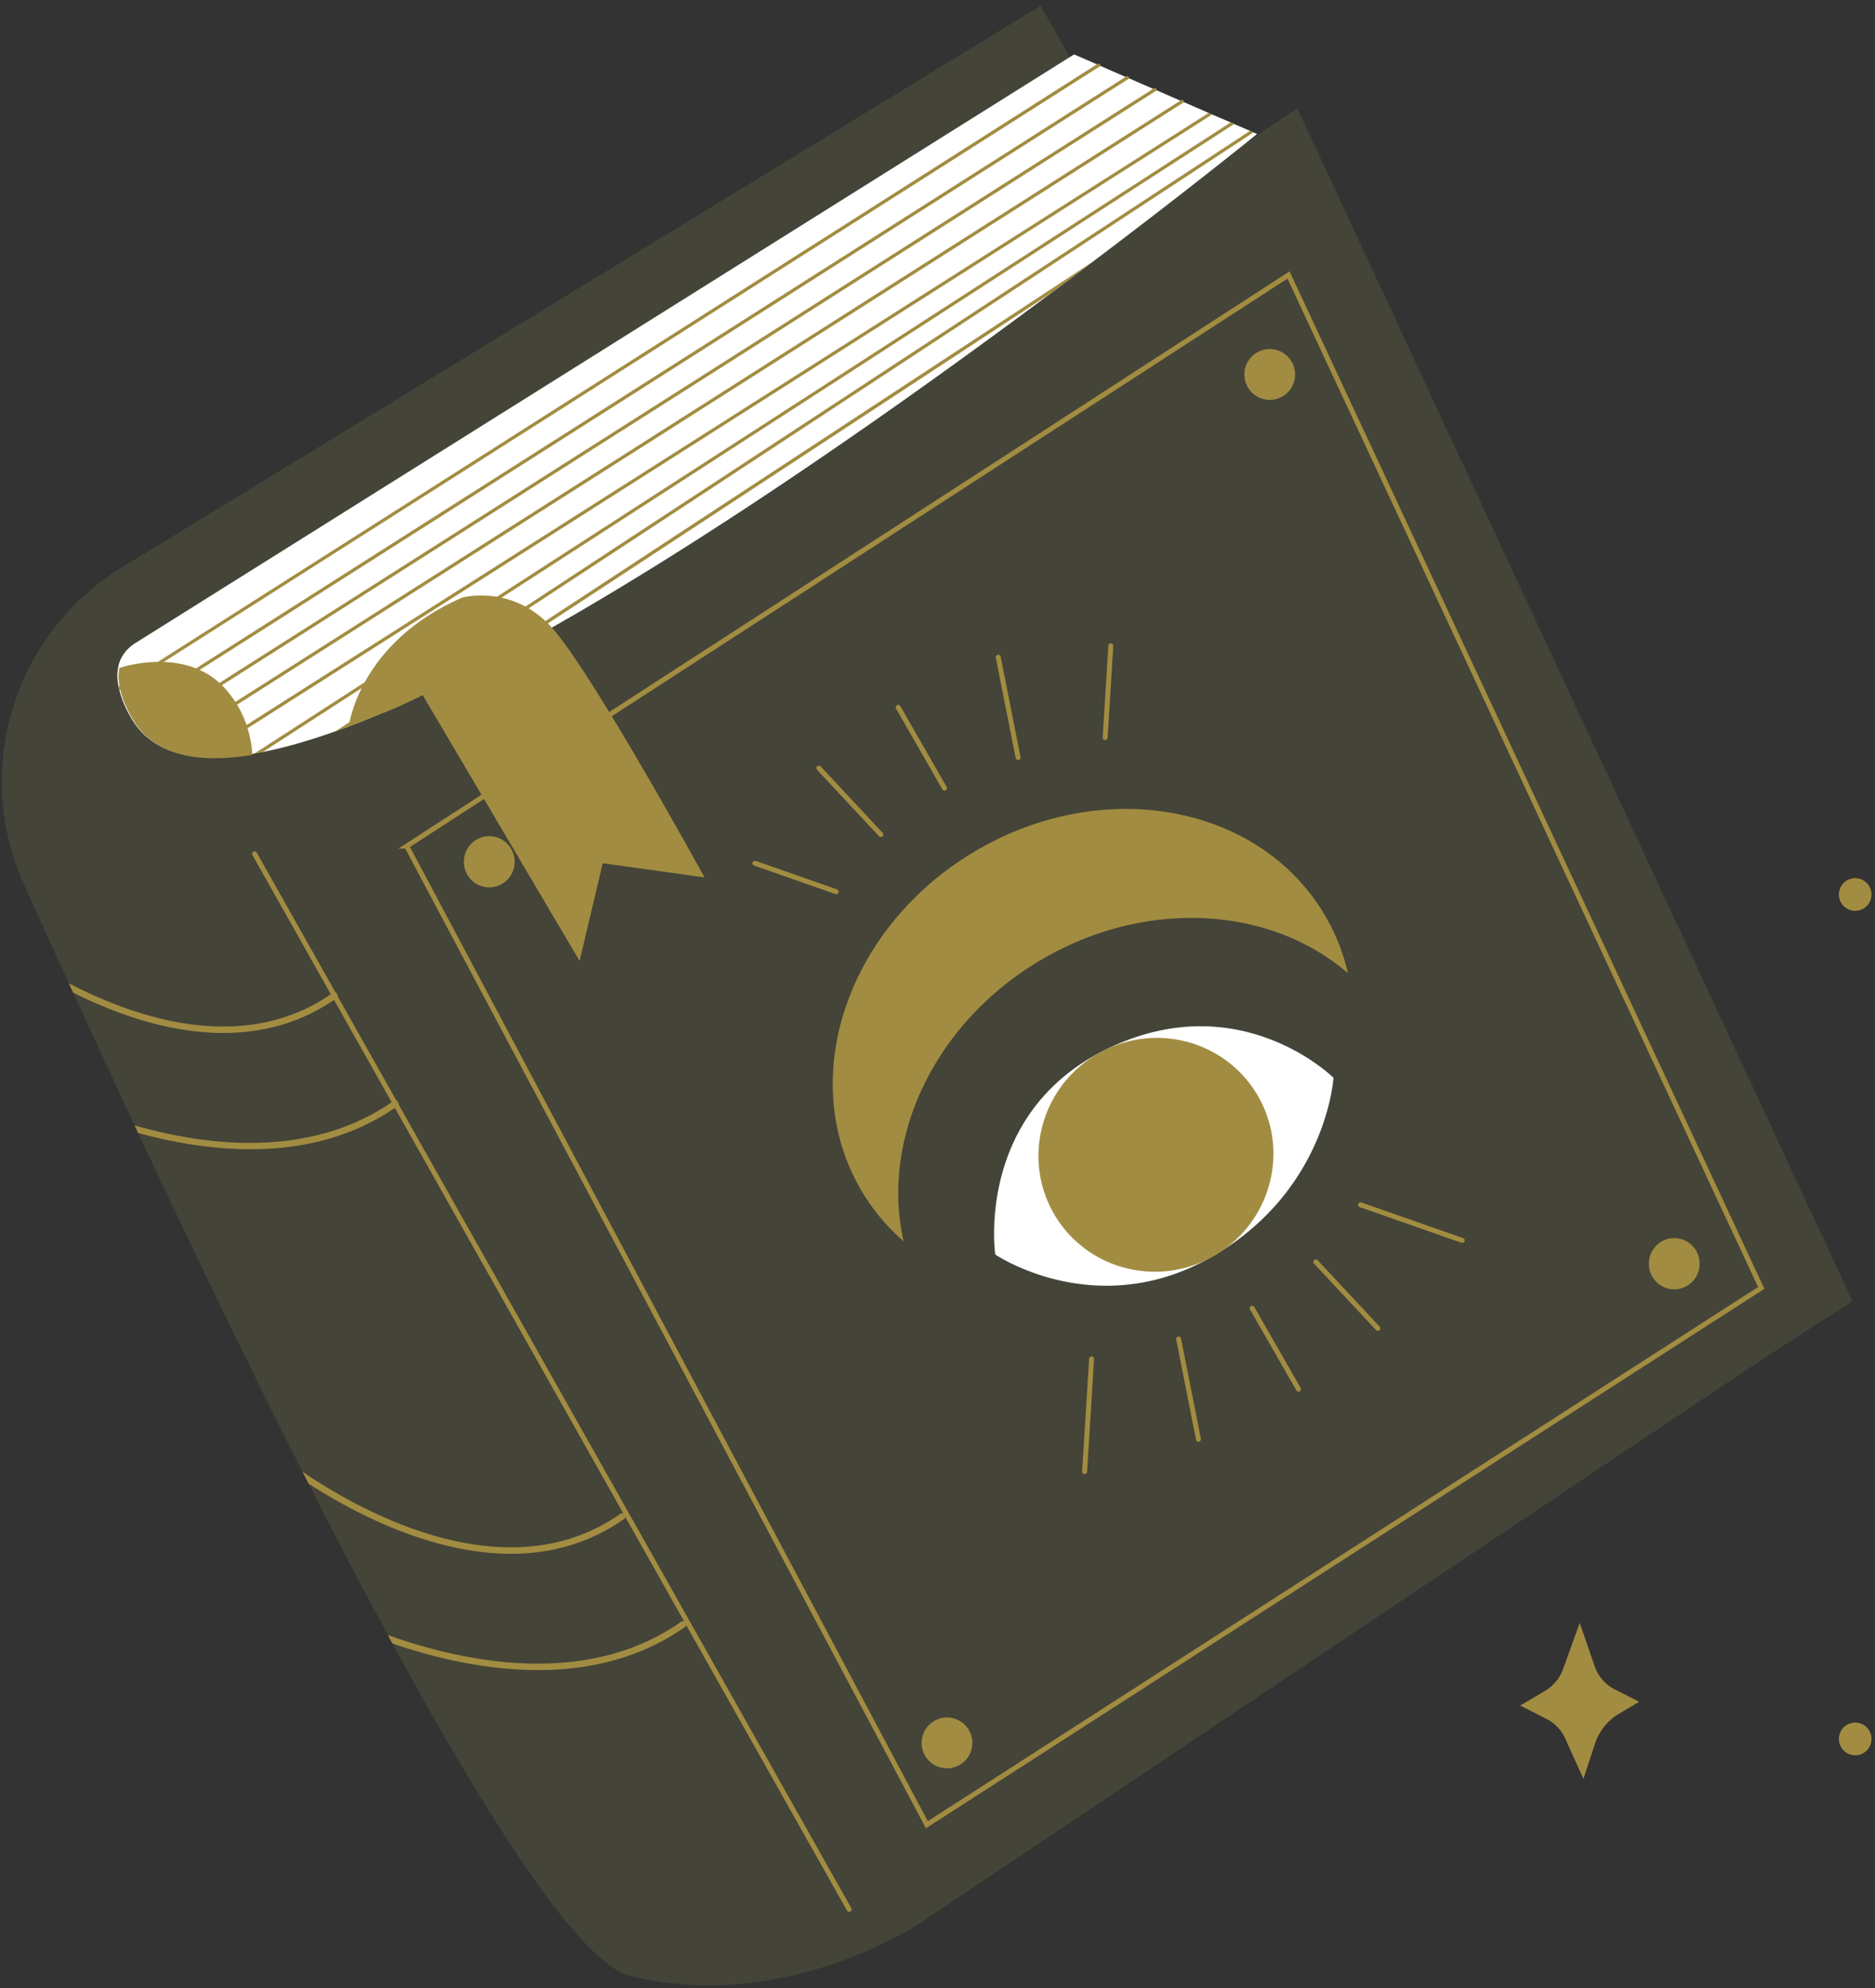
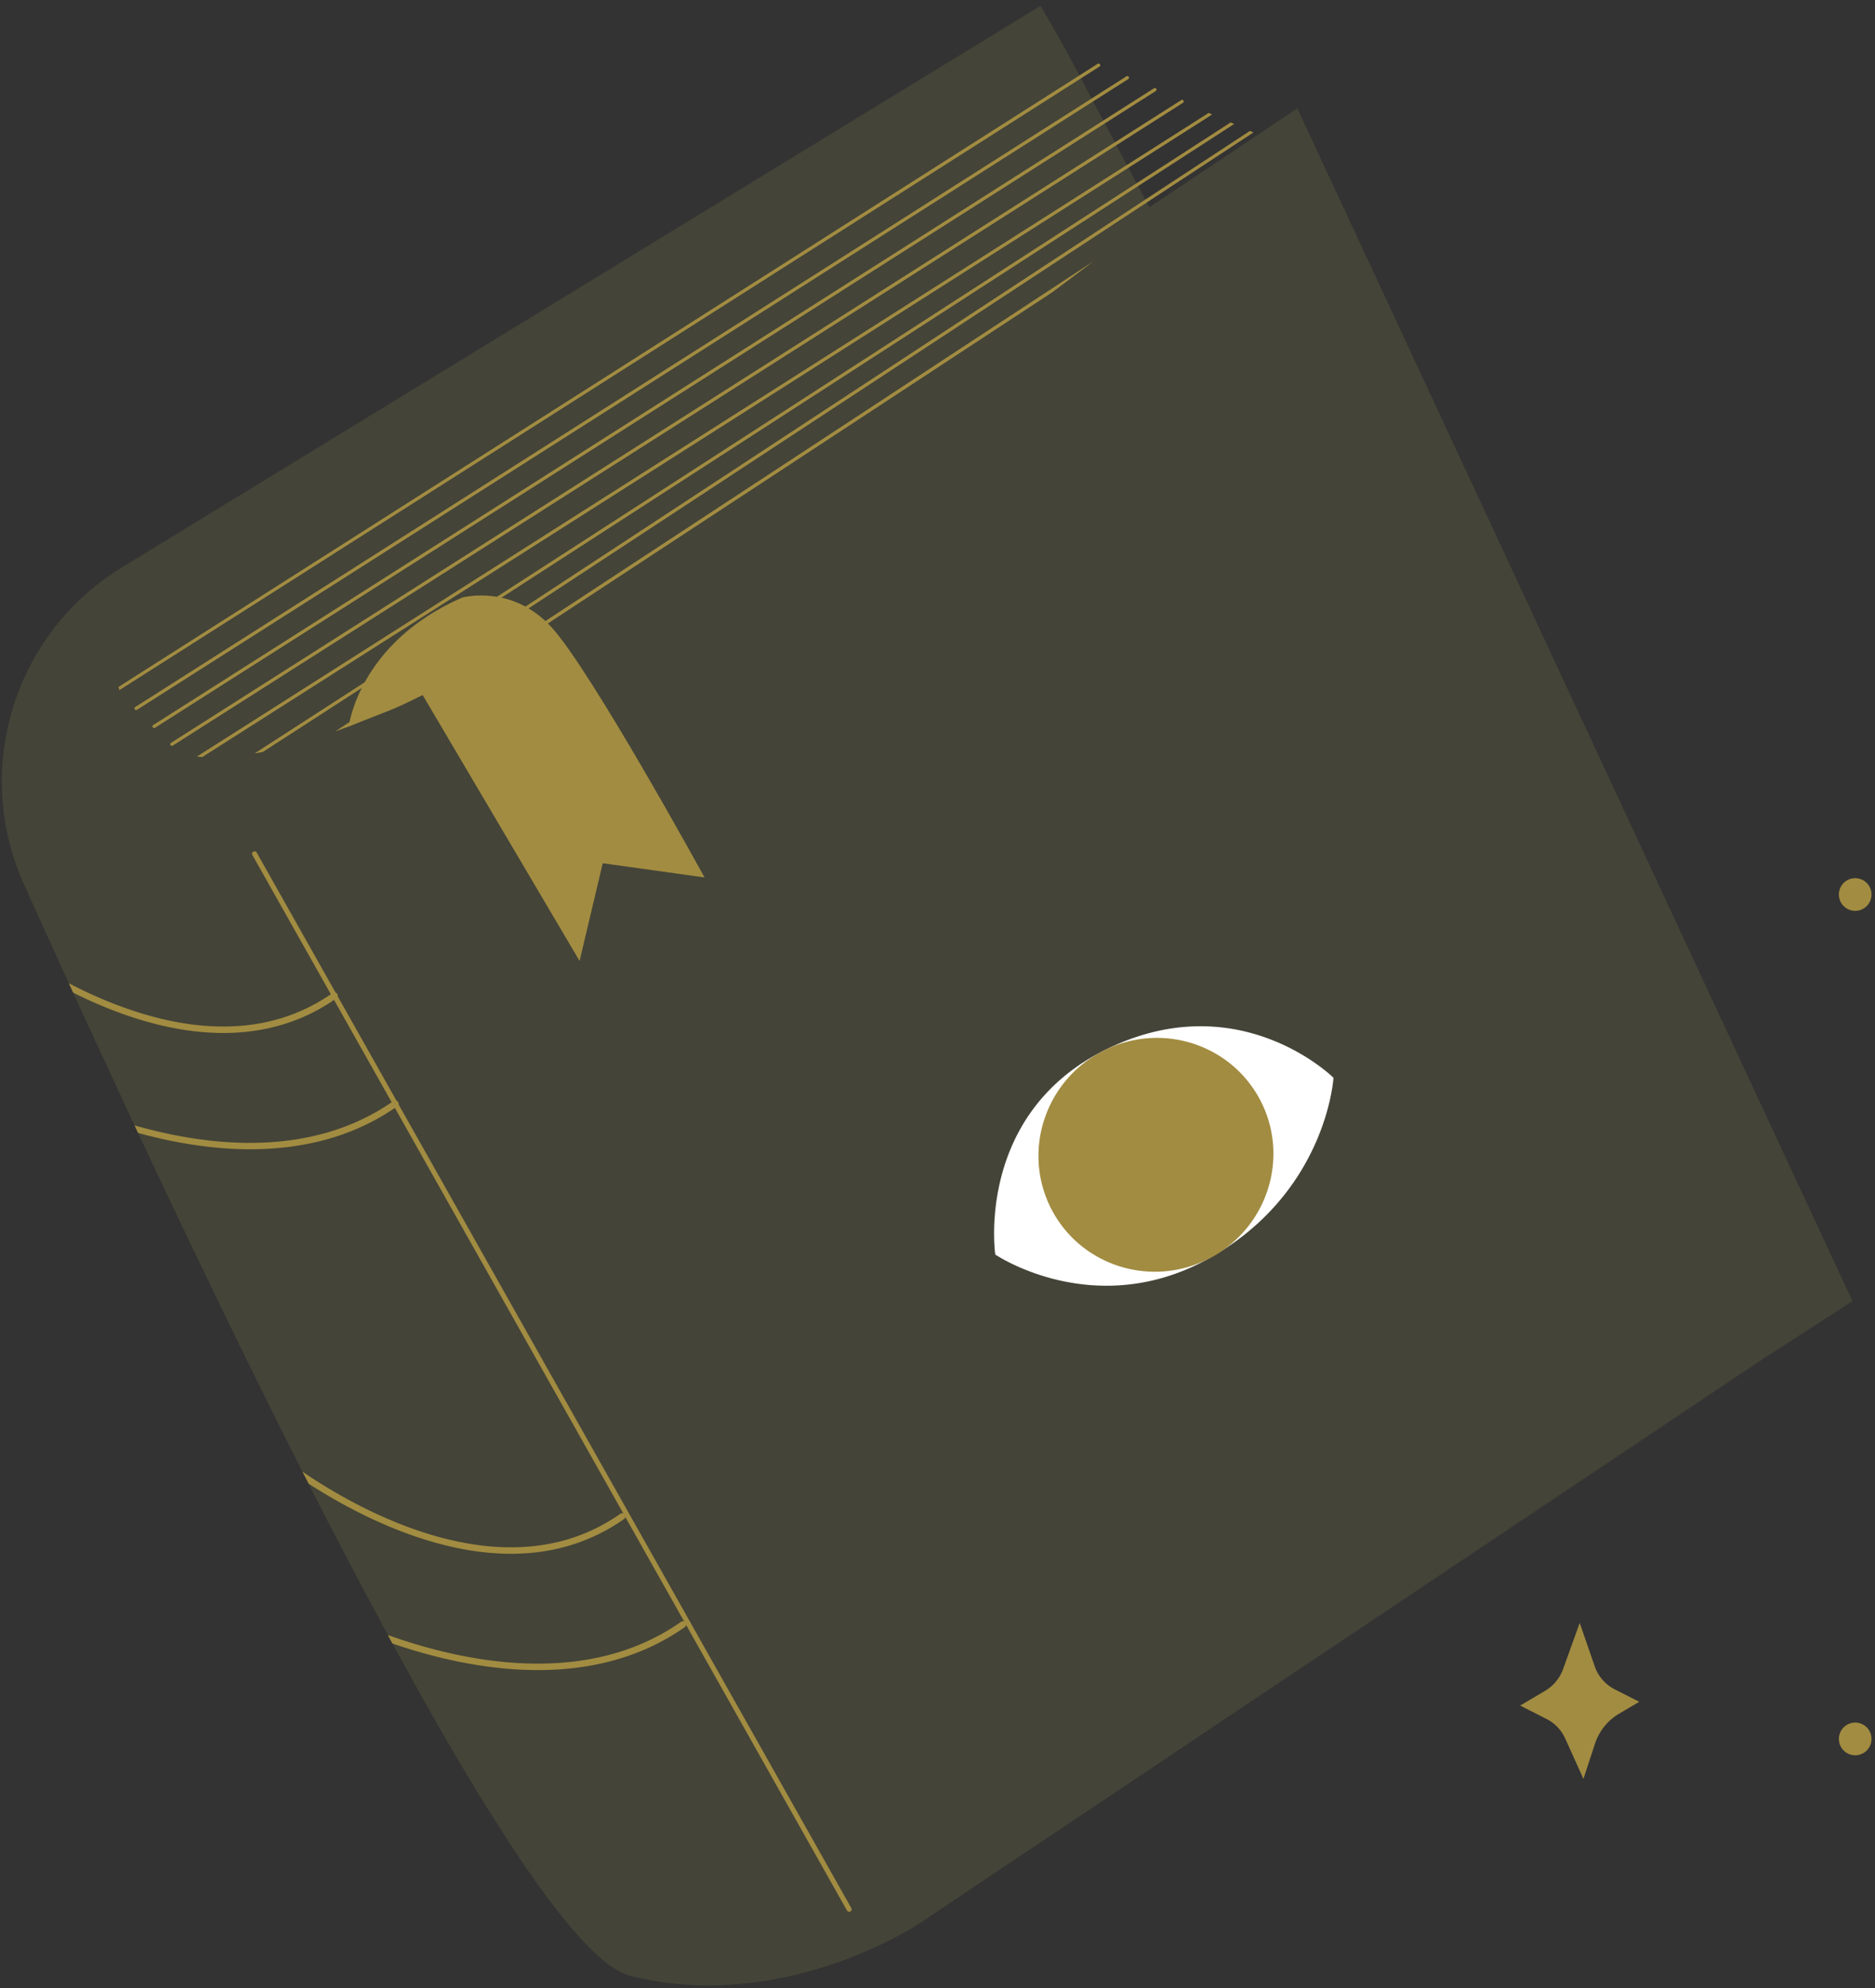
<svg xmlns="http://www.w3.org/2000/svg" width="266" height="282" fill="none">
  <rect width="100%" height="100%" fill="#333333" stroke="none" />
  <path d="m249.864 192.894-119.506 79.96s-19.076 12.813-40.908 7.4c-7.02-1.729-19.755-21.353-33.776-47.158a24.63 24.63 0 0 1-.643-1.196 939.473 939.473 0 0 1-11.266-21.482v-.019c-.274-.551-.568-1.104-.864-1.675-8.03-15.848-16.042-32.543-23.32-48.043a47.88 47.88 0 0 0-.495-1.067c-3.051-6.554-5.99-12.884-8.71-18.83-.202-.442-.406-.883-.607-1.325A2230.323 2230.323 0 0 1 3.41 125.45c-7.37-16.346-1.415-35.637 13.875-44.968L147.632.816l3.585 6.294 98.647 185.784Z" fill="#444438" />
  <path d="M13.084 95.253s7.207 18.33 27.383 10.809C60.642 98.543 184.04 15.36 184.04 15.36l78.769 169.187-14.518 9.355-124.679 82.04L13.084 95.252Z" fill="#444438" />
-   <path d="M178.339 19.002s-9.206 7.473-23.227 18.057a447.854 447.854 0 0 1-5.826 4.38l-.019.02c-22.163 16.53-53.293 38.452-79.812 52.386-1.321.681-2.609 1.362-3.894 1.989-5.661 2.87-11.064 5.3-16.08 7.196-.643.24-1.286.479-1.91.7-3.677 1.306-7.13 2.301-10.29 2.926-.388.074-.792.148-1.158.202-.167.039-.313.074-.48.093-2.536.404-4.852.571-6.946.423-.258-.019-.496-.035-.753-.073-4.172-.423-7.351-2.118-9.244-5.321-.81-1.343-1.434-2.742-1.764-4.104a26.213 26.213 0 0 1-.111-.46c-.202-.975-.239-1.913-.054-2.798.257-1.344 1.029-2.52 2.482-3.442L152.375 7.718l3.233 1.4.476.22 3.584 1.564h.019l.459.202h.019l3.418 1.492.459.202h.019l3.382 1.473.458.202h.019l3.547 1.546.496.221 2.628 1.123.496.222 2.242.975.495.22.515.222Z" fill="#fff" />
  <path d="m156.079 9.346-.091.092L16.931 97.885a18.392 18.392 0 0 1-.112-.462L155.603 9.126l.127-.075a.237.237 0 0 1 .331.075.31.31 0 0 1 .018.22ZM19.31 100.706a.232.232 0 0 1-.195-.107.233.233 0 0 1 .07-.318l140.631-89.459a.228.228 0 0 1 .316.07c.069.11.038.25-.07.32L19.433 100.671a.247.247 0 0 1-.123.035ZM21.863 103.26a.236.236 0 0 1-.196-.106.23.23 0 0 1 .07-.317l141.981-90.318a.231.231 0 0 1 .318.07.234.234 0 0 1-.07.318l-141.98 90.317a.225.225 0 0 1-.123.036ZM24.384 105.784a.234.234 0 0 1-.194-.104.234.234 0 0 1 .07-.319l143.318-91.165c.109-.07.25-.04.316.07a.23.23 0 0 1-.07.317L24.508 105.749a.224.224 0 0 1-.124.035ZM171.963 16.24 28.696 107.374c-.257-.02-.495-.035-.752-.074l143.523-91.281.496.221ZM175.086 17.584 37.279 106.656c-.387.074-.79.148-1.157.202L174.59 17.363l.496.221ZM177.818 18.788l-128.343 84.25c-.643.241-1.287.477-1.91.698l129.758-85.17.495.222ZM155.105 37.066a447.366 447.366 0 0 1-5.825 4.383l-.018.019-79.813 52.387c-1.321.679-2.607 1.361-3.895 1.986l89.551-58.774Z" fill="#A28C41" />
-   <path d="M35.81 107.066c-8.01 1.307-14.003-.016-16.942-4.969-1.47-2.466-2.388-5.135-1.93-7.364 1.176-.384 9.98-2.963 15.235 3.185 2.59 3.038 3.454 6.405 3.638 9.148Z" fill="#A28C41" />
  <path d="m36.117 121.101 84.35 149.7" stroke="#A28C41" stroke-width=".705" stroke-miterlimit="10" stroke-linecap="round" stroke-linejoin="round" />
  <path d="M47.718 141.593c-5.072 3.572-10.586 4.916-16.027 4.916-7.735 0-15.326-2.725-21.316-5.725-.201-.442-.405-.883-.606-1.325 9.996 5.19 25.084 10.05 37.415 1.381.221-.129.496-.095.644.109a.467.467 0 0 1-.11.644ZM56.354 156.909C49.904 161.438 42.571 163 35.497 163c-5.68 0-11.191-1.011-15.916-2.319a53.012 53.012 0 0 0-.495-1.067c10.475 3.002 25.121 4.694 36.736-3.46a.473.473 0 0 1 .643.128.445.445 0 0 1-.111.627ZM88.513 215.462c-5.072 3.552-10.586 4.913-16.006 4.913-11.484 0-22.66-6.019-28.742-9.957v-.019c-.274-.551-.568-1.104-.864-1.675 7.958 5.43 28.888 17.359 45.098 5.984a.465.465 0 0 1 .643.11.457.457 0 0 1-.129.644ZM97.15 230.778c-6.45 4.528-13.782 6.092-20.838 6.092-7.7 0-15.088-1.859-20.638-3.773a24.63 24.63 0 0 1-.643-1.196c10.382 3.717 28.043 7.638 41.586-1.877a.466.466 0 0 1 .644.109.469.469 0 0 1-.11.645Z" fill="#A28C41" />
-   <path d="m57.7 120.009 73.791 138.794 118.373-76.137L182.796 39 57.699 120.009Z" stroke="#A28C41" stroke-width=".705" stroke-miterlimit="10" />
-   <path d="M183.729 53.112a3.6 3.6 0 0 1-3.6 3.603 3.6 3.6 0 0 1-3.596-3.603 3.6 3.6 0 0 1 3.596-3.602c1.989 0 3.6 1.614 3.6 3.602ZM241.115 179.208a3.597 3.597 0 1 1-7.193 0c0-1.99 1.61-3.602 3.597-3.602a3.598 3.598 0 0 1 3.596 3.602ZM137.947 247.201a3.601 3.601 0 0 1-3.6 3.602 3.6 3.6 0 0 1-3.596-3.602 3.601 3.601 0 0 1 3.596-3.606c1.989 0 3.6 1.614 3.6 3.606ZM73.006 122.198a3.597 3.597 0 1 1-7.193 0 3.6 3.6 0 0 1 3.596-3.604 3.6 3.6 0 0 1 3.597 3.604ZM122.334 169.081c-9.432-15.691-2.413-37.246 15.661-48.149 18.085-10.908 40.388-7.041 49.822 8.648a28.982 28.982 0 0 1 3.417 8.462c-11.055-9.581-28.947-10.706-43.948-1.657-14.992 9.043-22.369 25.408-19.084 39.677a28.904 28.904 0 0 1-5.868-6.981Z" fill="#A28C41" />
  <path d="M189.177 152.856s-.855 14.733-15.34 24.22a35.89 35.89 0 0 1-2.781 1.66c-16.023 8.592-29.863-.805-29.863-.805v-.012c-.085-.585-2.513-19.243 14.608-28.502.012 0 .019-.007.026-.012a18.814 18.814 0 0 1 1.342-.681c.398-.2.807-.387 1.228-.571 17.806-7.765 30.386 4.314 30.768 4.703h.012Z" fill="#fff" />
  <path d="M177.913 154.561c.358.525.679 1.09.977 1.673 3.693 7.303 1.396 16.095-5.053 20.841a15.912 15.912 0 0 1-2.387 1.472c-.13.063-.257.131-.395.188-8.152 3.879-17.912.639-21.973-7.388a14.53 14.53 0 0 1-.662-1.499c-2.934-7.591.17-16.326 7.381-20.432.012 0 .019-.007.026-.012.233-.132.462-.25.7-.376.167-.082.339-.169.509-.244.04-.022.087-.041.133-.061 7.5-3.427 16.304-.869 20.744 5.838Z" fill="#A28C41" />
-   <path d="m154.859 192.731-.986 15.978M167.207 189.909l2.814 14.217M177.646 185.563l6.567 11.457M186.676 178.984l8.798 9.426M193.011 170.877l14.427 5.051M156.783 104.616l.803-13.013M144.434 107.437l-2.816-14.218M133.993 111.783l-6.567-11.455M124.962 118.364l-8.797-9.427M118.627 126.471l-11.532-4.038" stroke="#A28C41" stroke-width=".705" stroke-miterlimit="10" stroke-linecap="round" stroke-linejoin="round" />
  <path d="m49.475 103.039 10.48-4.468 22.269 37.725 3.285-13.863 14.443 2.018S83.945 95.253 78.29 89.011c-5.653-6.24-12.736-4.254-12.736-4.254-14.7 6.423-16.079 18.282-16.079 18.282Z" fill="#A28C41" />
  <path d="M49.48 103.031s1.542-5.428 5.297-6.13c3.753-.708 5.178 1.67 5.178 1.67s-2.786 1.447-4.87 2.262c-2.085.819-5.605 2.198-5.605 2.198ZM229.093 239.61l3.461 1.759-2.847 1.68a7.763 7.763 0 0 0-3.433 4.262l-1.638 4.987-2.584-5.723a5.778 5.778 0 0 0-2.651-2.774l-3.741-1.901 3.513-2.072a5.951 5.951 0 0 0 2.583-3.117l2.352-6.534 2.126 6.151a5.802 5.802 0 0 0 2.859 3.282ZM261.554 248.274a2.312 2.312 0 0 0 3.273 0 2.322 2.322 0 0 0 0-3.28 2.314 2.314 0 0 0-3.273 0 2.322 2.322 0 0 0 0 3.28ZM261.554 128.507a2.31 2.31 0 0 0 3.273 0 2.316 2.316 0 1 0-3.273 0Z" fill="#A28C41" />
</svg>